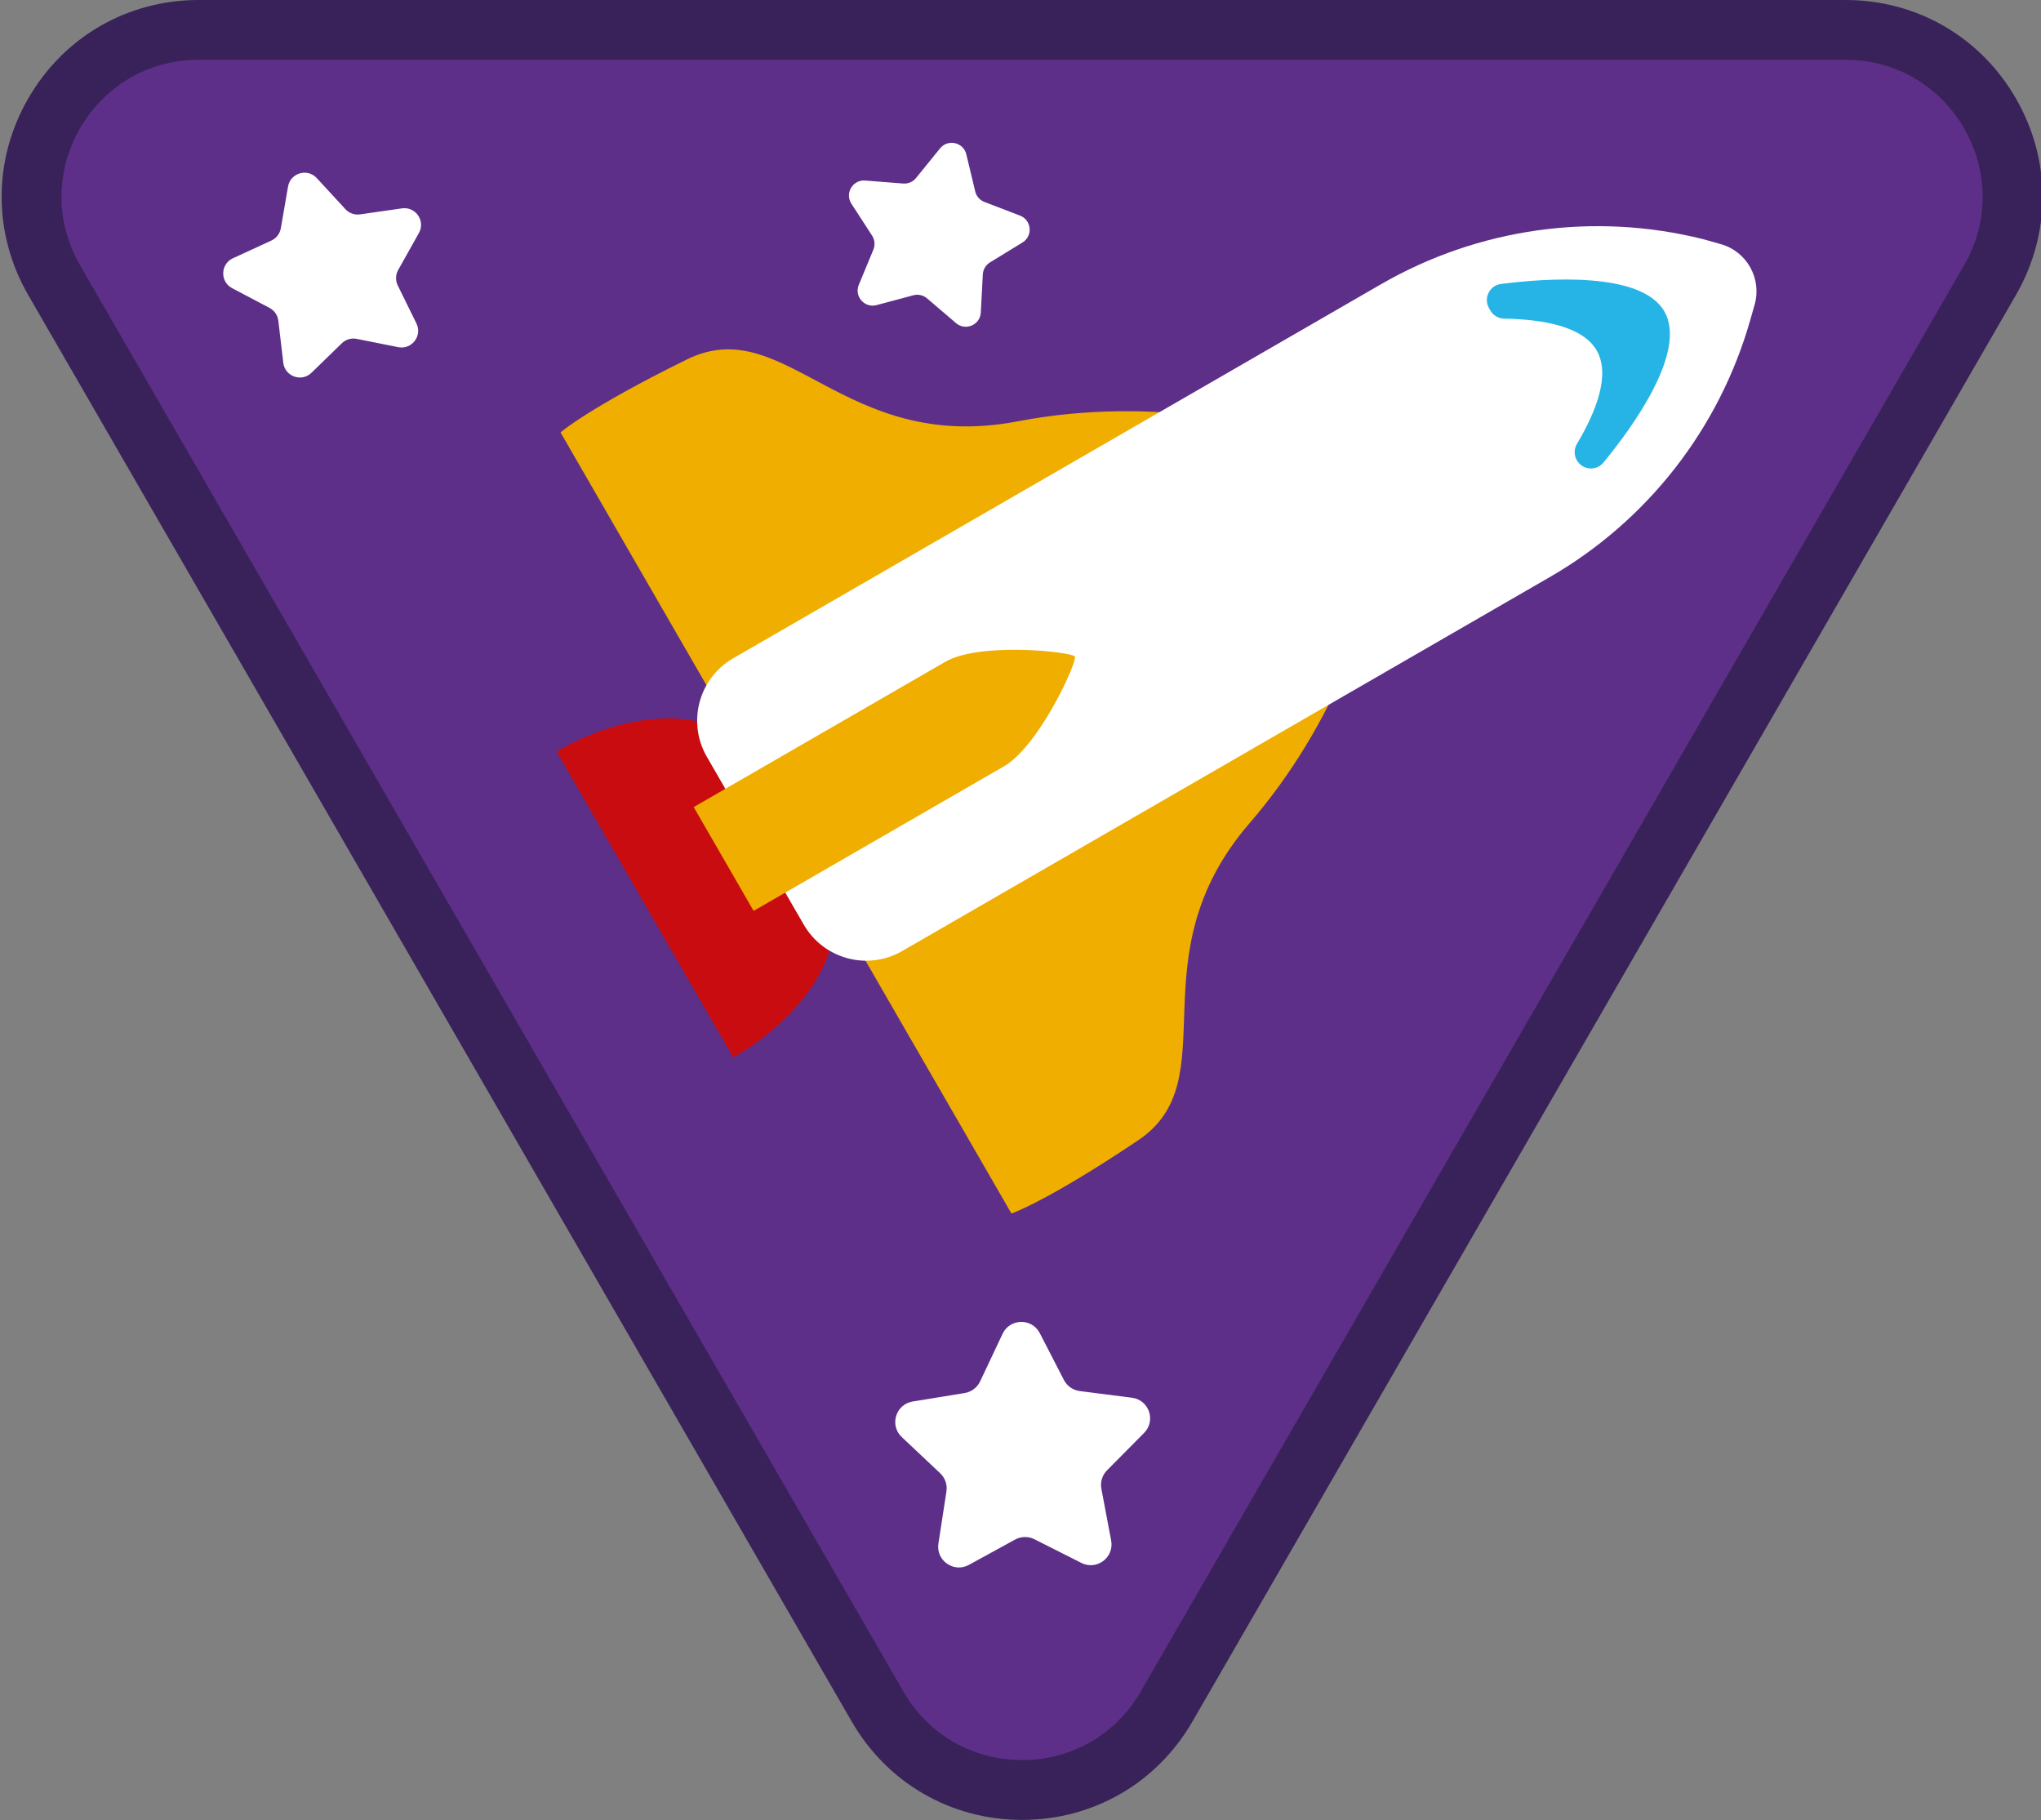
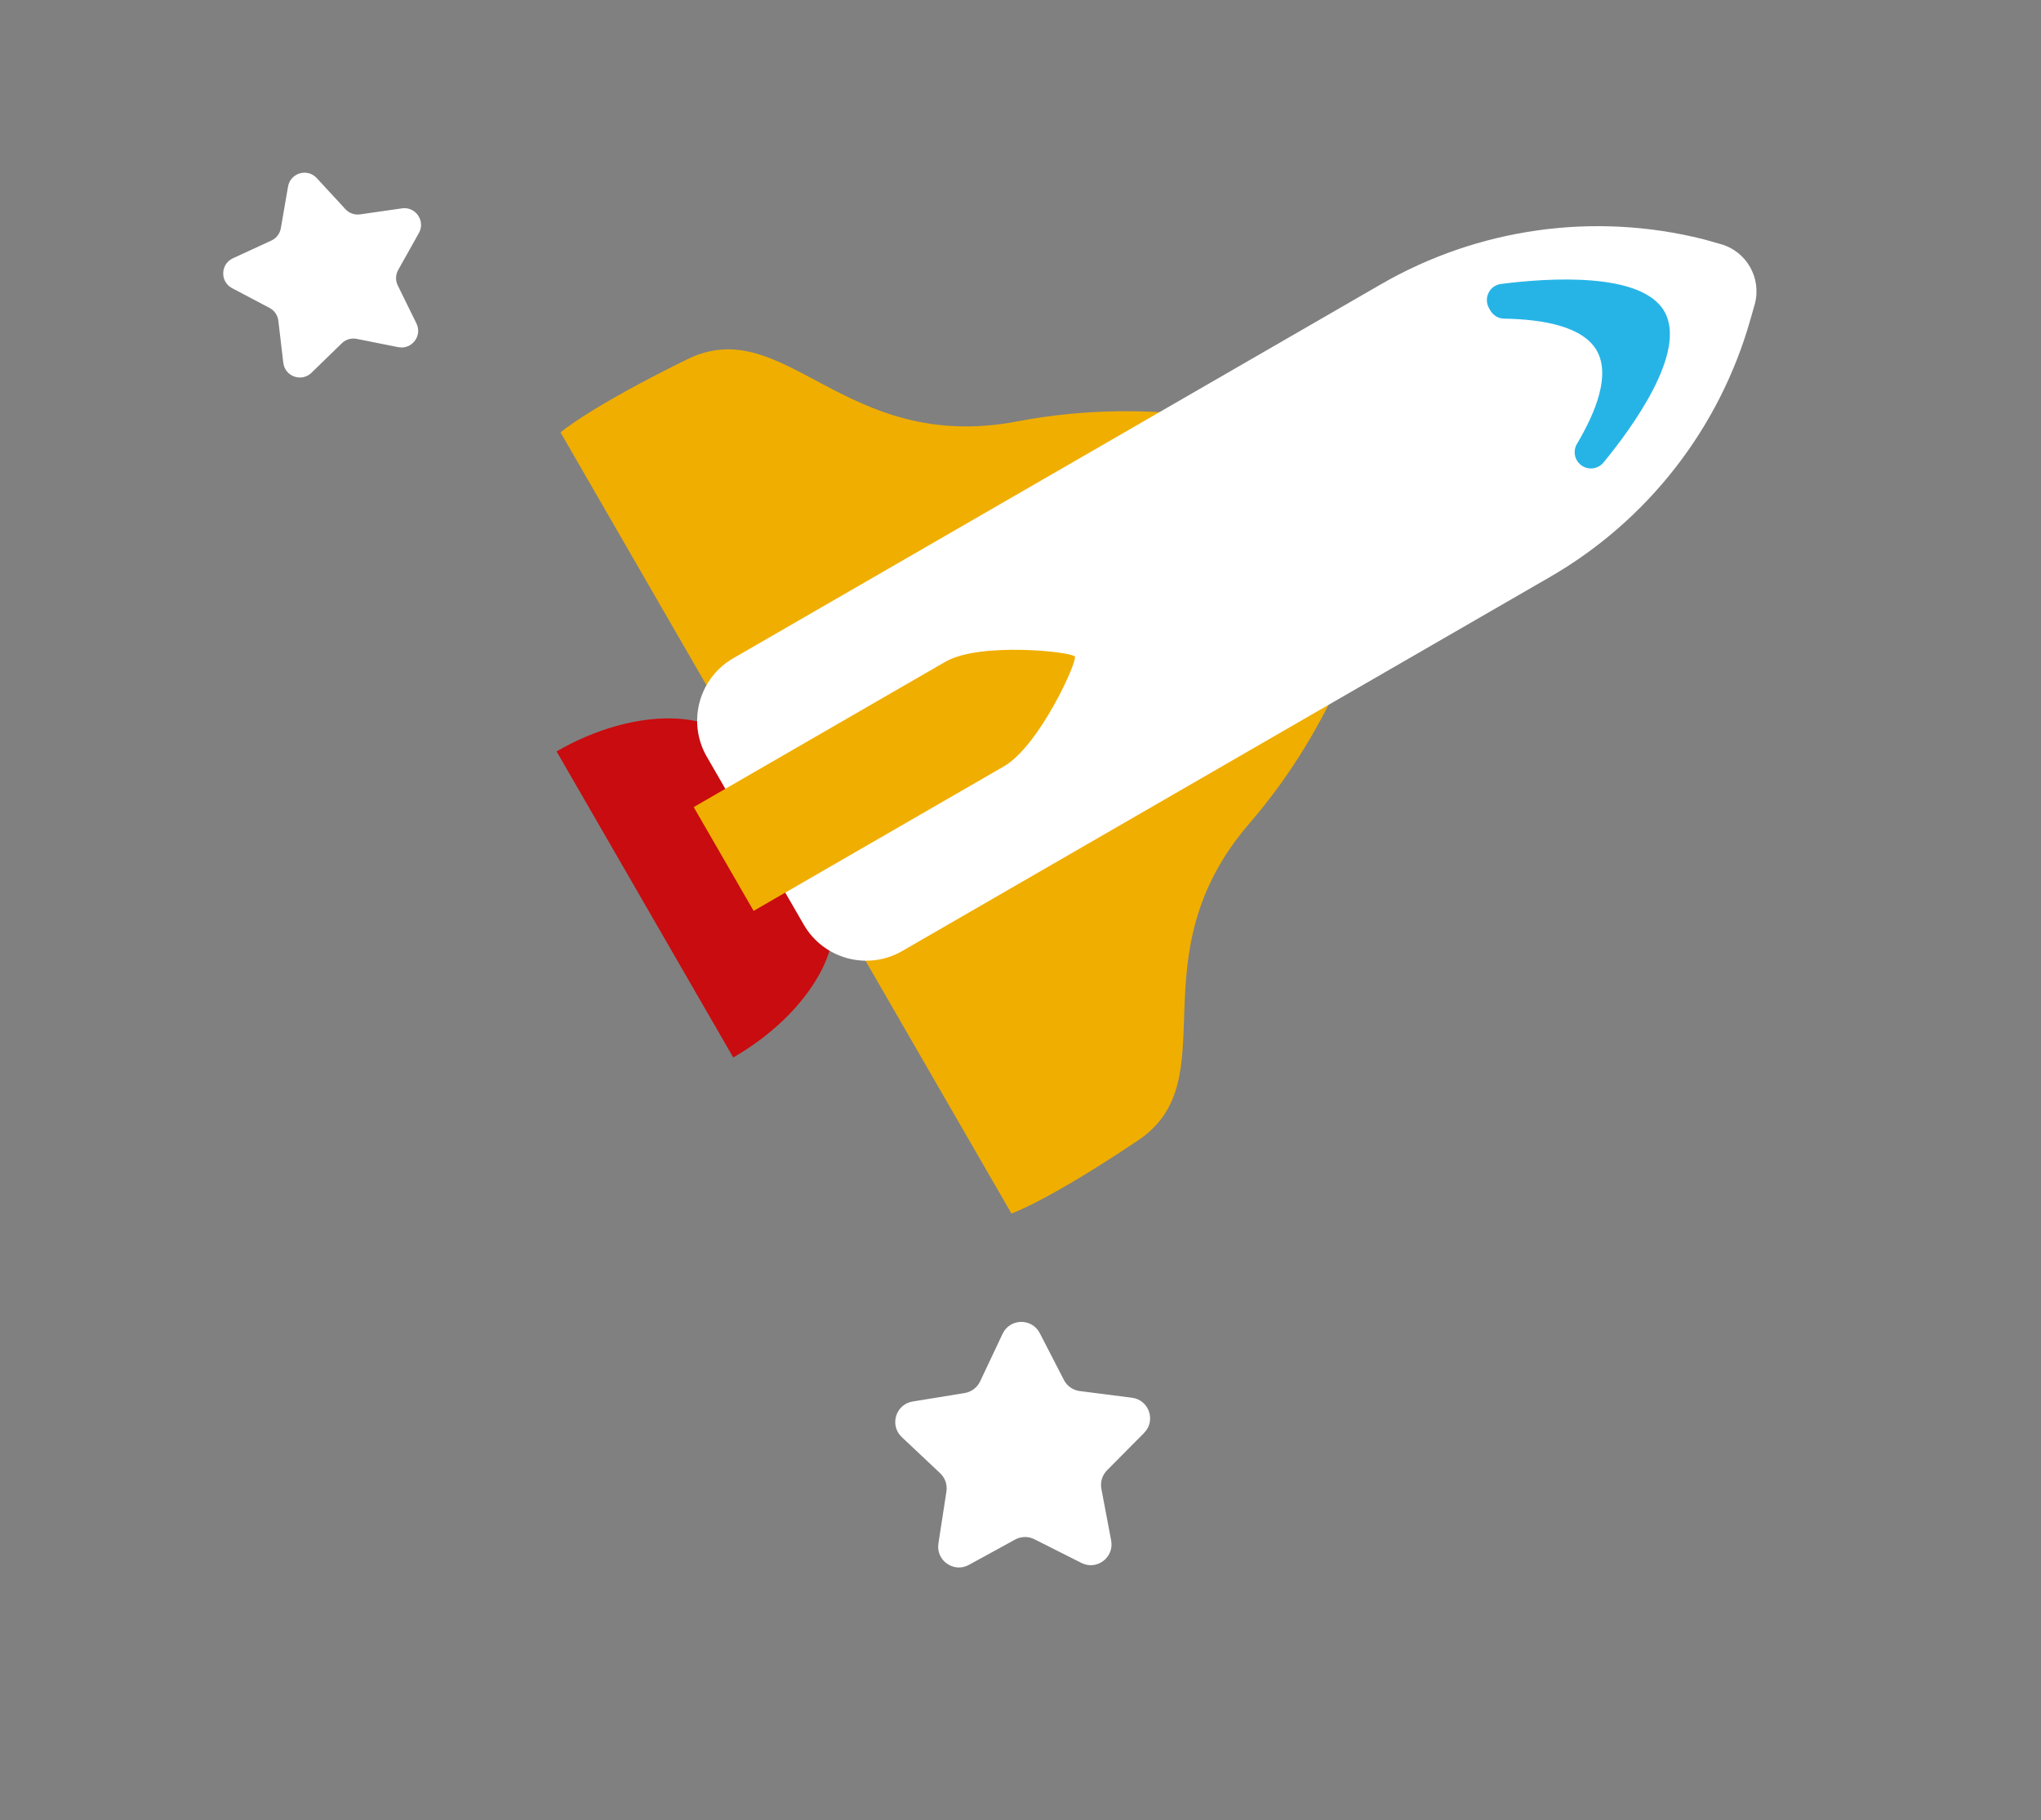
<svg xmlns="http://www.w3.org/2000/svg" version="1.1" id="Warstwa_1" x="0px" y="0px" viewBox="0 0 105.477 94.042" style="enable-background:new 0 0 105.477 94.042;" xml:space="preserve">
  <rect x="0" y="0" width="105.477" height="94.042" fill="#808080" stroke="none" />
  <g>
-     <path style="fill:#5D2F88;" d="M102.841,5.855c1.558,2.699,1.559,5.923,0,8.623L60.287,88.183c-1.558,2.7-4.35,4.311-7.467,4.312   c-3.117,0-5.909-1.612-7.468-4.312L2.799,14.478c-1.559-2.7-1.559-5.924,0-8.623c1.559-2.699,4.35-4.311,7.468-4.311l85.107,0   C98.491,1.544,101.282,3.155,102.841,5.855" />
-     <path style="fill:#382259;" d="M4.136,13.706C1.411,8.987,4.817,3.088,10.266,3.088l85.107,0c2.724,0,4.938,1.475,6.13,3.54   s1.362,4.719,0,7.079L58.95,87.411c-2.724,4.719-9.536,4.719-12.261,0L4.136,13.706 M1.462,15.25l42.553,73.704   c1.838,3.183,5.129,5.083,8.804,5.084c3.676,0,6.967-1.9,8.805-5.083l42.554-73.705c1.838-3.183,1.838-6.983,0-10.167   C102.34,1.9,99.049,0,95.373,0L10.266,0C6.591,0,3.299,1.9,1.461,5.084C-0.376,8.266-0.376,12.067,1.462,15.25" />
-   </g>
+     </g>
  <path style="fill:#FFFFFF;" d="M55.8,71.879l2.7,0.345c0.882,0.113,1.251,1.187,0.626,1.818l-1.916,1.933  c-0.248,0.251-0.358,0.607-0.292,0.954l0.506,2.675c0.165,0.873-0.742,1.557-1.536,1.157l-2.431-1.225  c-0.315-0.159-0.688-0.152-0.998,0.017l-2.387,1.308c-0.779,0.427-1.71-0.225-1.575-1.103l0.414-2.69  c0.054-0.349-0.068-0.702-0.325-0.944l-1.982-1.866c-0.647-0.609-0.315-1.696,0.563-1.839l2.687-0.438  c0.348-0.057,0.646-0.281,0.797-0.6l1.162-2.461c0.379-0.804,1.516-0.823,1.923-0.033l1.247,2.42  C55.144,71.62,55.45,71.834,55.8,71.879z" />
-   <path style="fill:#FFFFFF;" d="M45.136,12.898l-0.754,1.821c-0.246,0.595,0.296,1.213,0.918,1.047l1.904-0.509  c0.247-0.066,0.51-0.006,0.705,0.16l1.499,1.28c0.489,0.418,1.245,0.093,1.279-0.549l0.104-1.968  c0.013-0.255,0.152-0.487,0.37-0.621l1.681-1.03c0.549-0.336,0.473-1.156-0.127-1.387l-1.84-0.707  c-0.239-0.092-0.417-0.295-0.476-0.543l-0.46-1.917c-0.15-0.626-0.953-0.807-1.358-0.308l-1.241,1.531  c-0.161,0.199-0.409,0.305-0.664,0.285l-1.965-0.154c-0.642-0.05-1.062,0.657-0.712,1.197l1.073,1.654  C45.209,12.393,45.233,12.662,45.136,12.898z" />
  <path style="fill:#FFFFFF;" d="M20.578,13.949l1.07-1.908c0.349-0.623-0.167-1.376-0.874-1.275l-2.166,0.311  c-0.281,0.04-0.563-0.06-0.756-0.268l-1.484-1.608c-0.484-0.525-1.36-0.266-1.482,0.437l-0.373,2.156  c-0.048,0.279-0.231,0.517-0.489,0.636l-1.987,0.915c-0.649,0.299-0.674,1.212-0.042,1.545l1.935,1.021  c0.251,0.132,0.42,0.38,0.454,0.661l0.256,2.173c0.083,0.709,0.944,1.015,1.456,0.517l1.569-1.525  c0.203-0.198,0.491-0.283,0.769-0.227l2.145,0.428c0.7,0.14,1.257-0.584,0.942-1.225l-0.965-1.963  C20.431,14.496,20.439,14.196,20.578,13.949z" />
  <g>
    <path style="fill:#F0AE00;" d="M58.805,58.933c4.712-3.156-0.229-9.45,5.775-16.401c4.487-5.194,6.201-10.973,6.781-13.563   l-3.081-6.11c-2.135-0.726-8.396-2.482-15.687-1.088c-9.022,1.725-12.003-5.701-17.092-3.199c-5.089,2.502-6.533,3.772-6.533,3.772   l23.303,40.362C52.272,62.706,54.094,62.089,58.805,58.933z" />
    <g>
      <path style="fill:#C90C0F;" d="M42.679,46.091c-0.854-1.478-3.265-5.654-4.118-7.133c-1.384-2.398-5.771-2.457-9.798-0.132    l9.131,15.816C41.921,52.317,44.063,48.488,42.679,46.091z" />
      <path style="fill:#FFFFFF;" d="M90.677,15.746c0.384-1.347-0.398-2.75-1.746-3.13l-0.906-0.256    c-5.646-1.416-11.621-0.58-16.661,2.33L37.891,34.015c-1.781,1.028-2.392,3.306-1.363,5.087l5.01,8.677    c1.028,1.781,3.306,2.392,5.087,1.363l33.473-19.326c5.041-2.91,8.752-7.667,10.349-13.264L90.677,15.746z" />
      <path style="fill:#F0AE00;" d="M55.549,33.927c-0.138-0.248-4.903-0.766-6.69,0.266l-13.009,7.511l3.096,5.363l12.935-7.468    C53.715,38.539,55.687,34.175,55.549,33.927z" />
      <path style="fill:#26B4E6;" d="M82.514,18.107c0.716,1.241-0.008,3.13-1.021,4.834c-0.154,0.26-0.154,0.583-0.003,0.844v0    c0.293,0.508,1.003,0.569,1.376,0.116c1.462-1.777,4.353-5.72,3.145-7.813c-1.197-2.073-6.112-1.714-8.44-1.415    c-0.595,0.076-0.918,0.735-0.618,1.254l0.068,0.118c0.146,0.254,0.414,0.415,0.707,0.42    C79.754,16.499,81.798,16.868,82.514,18.107z" />
    </g>
  </g>
</svg>